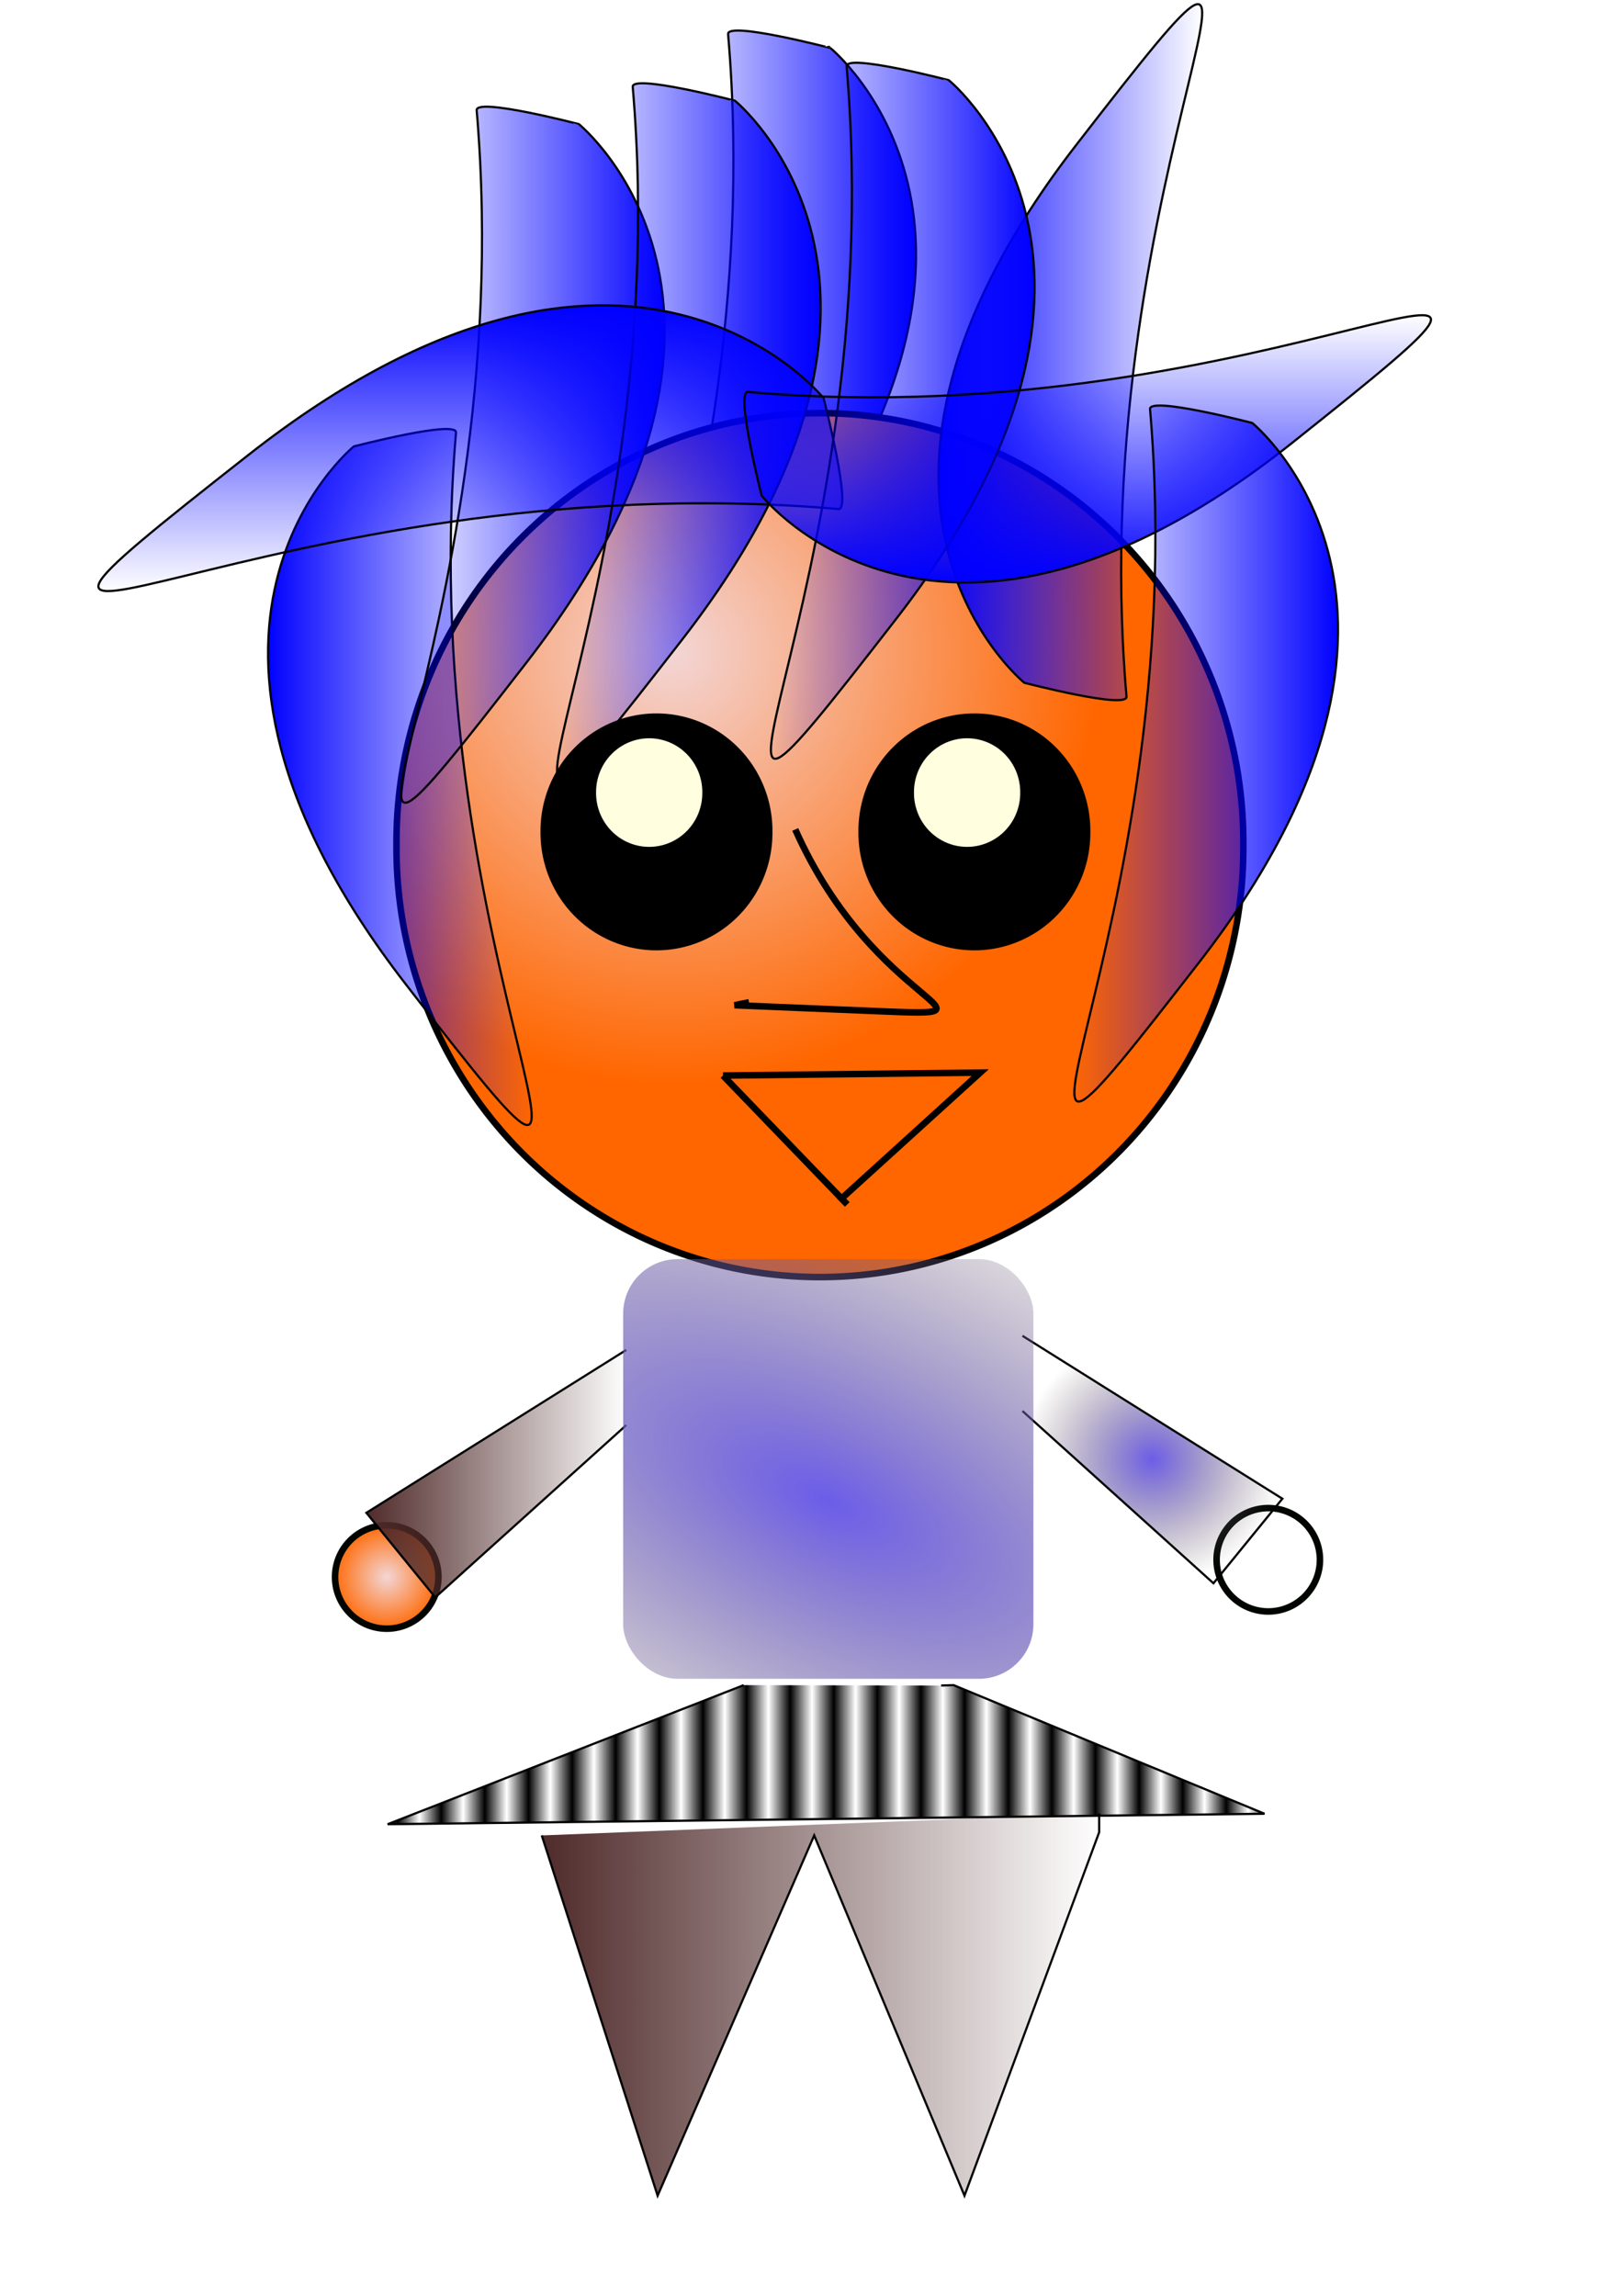
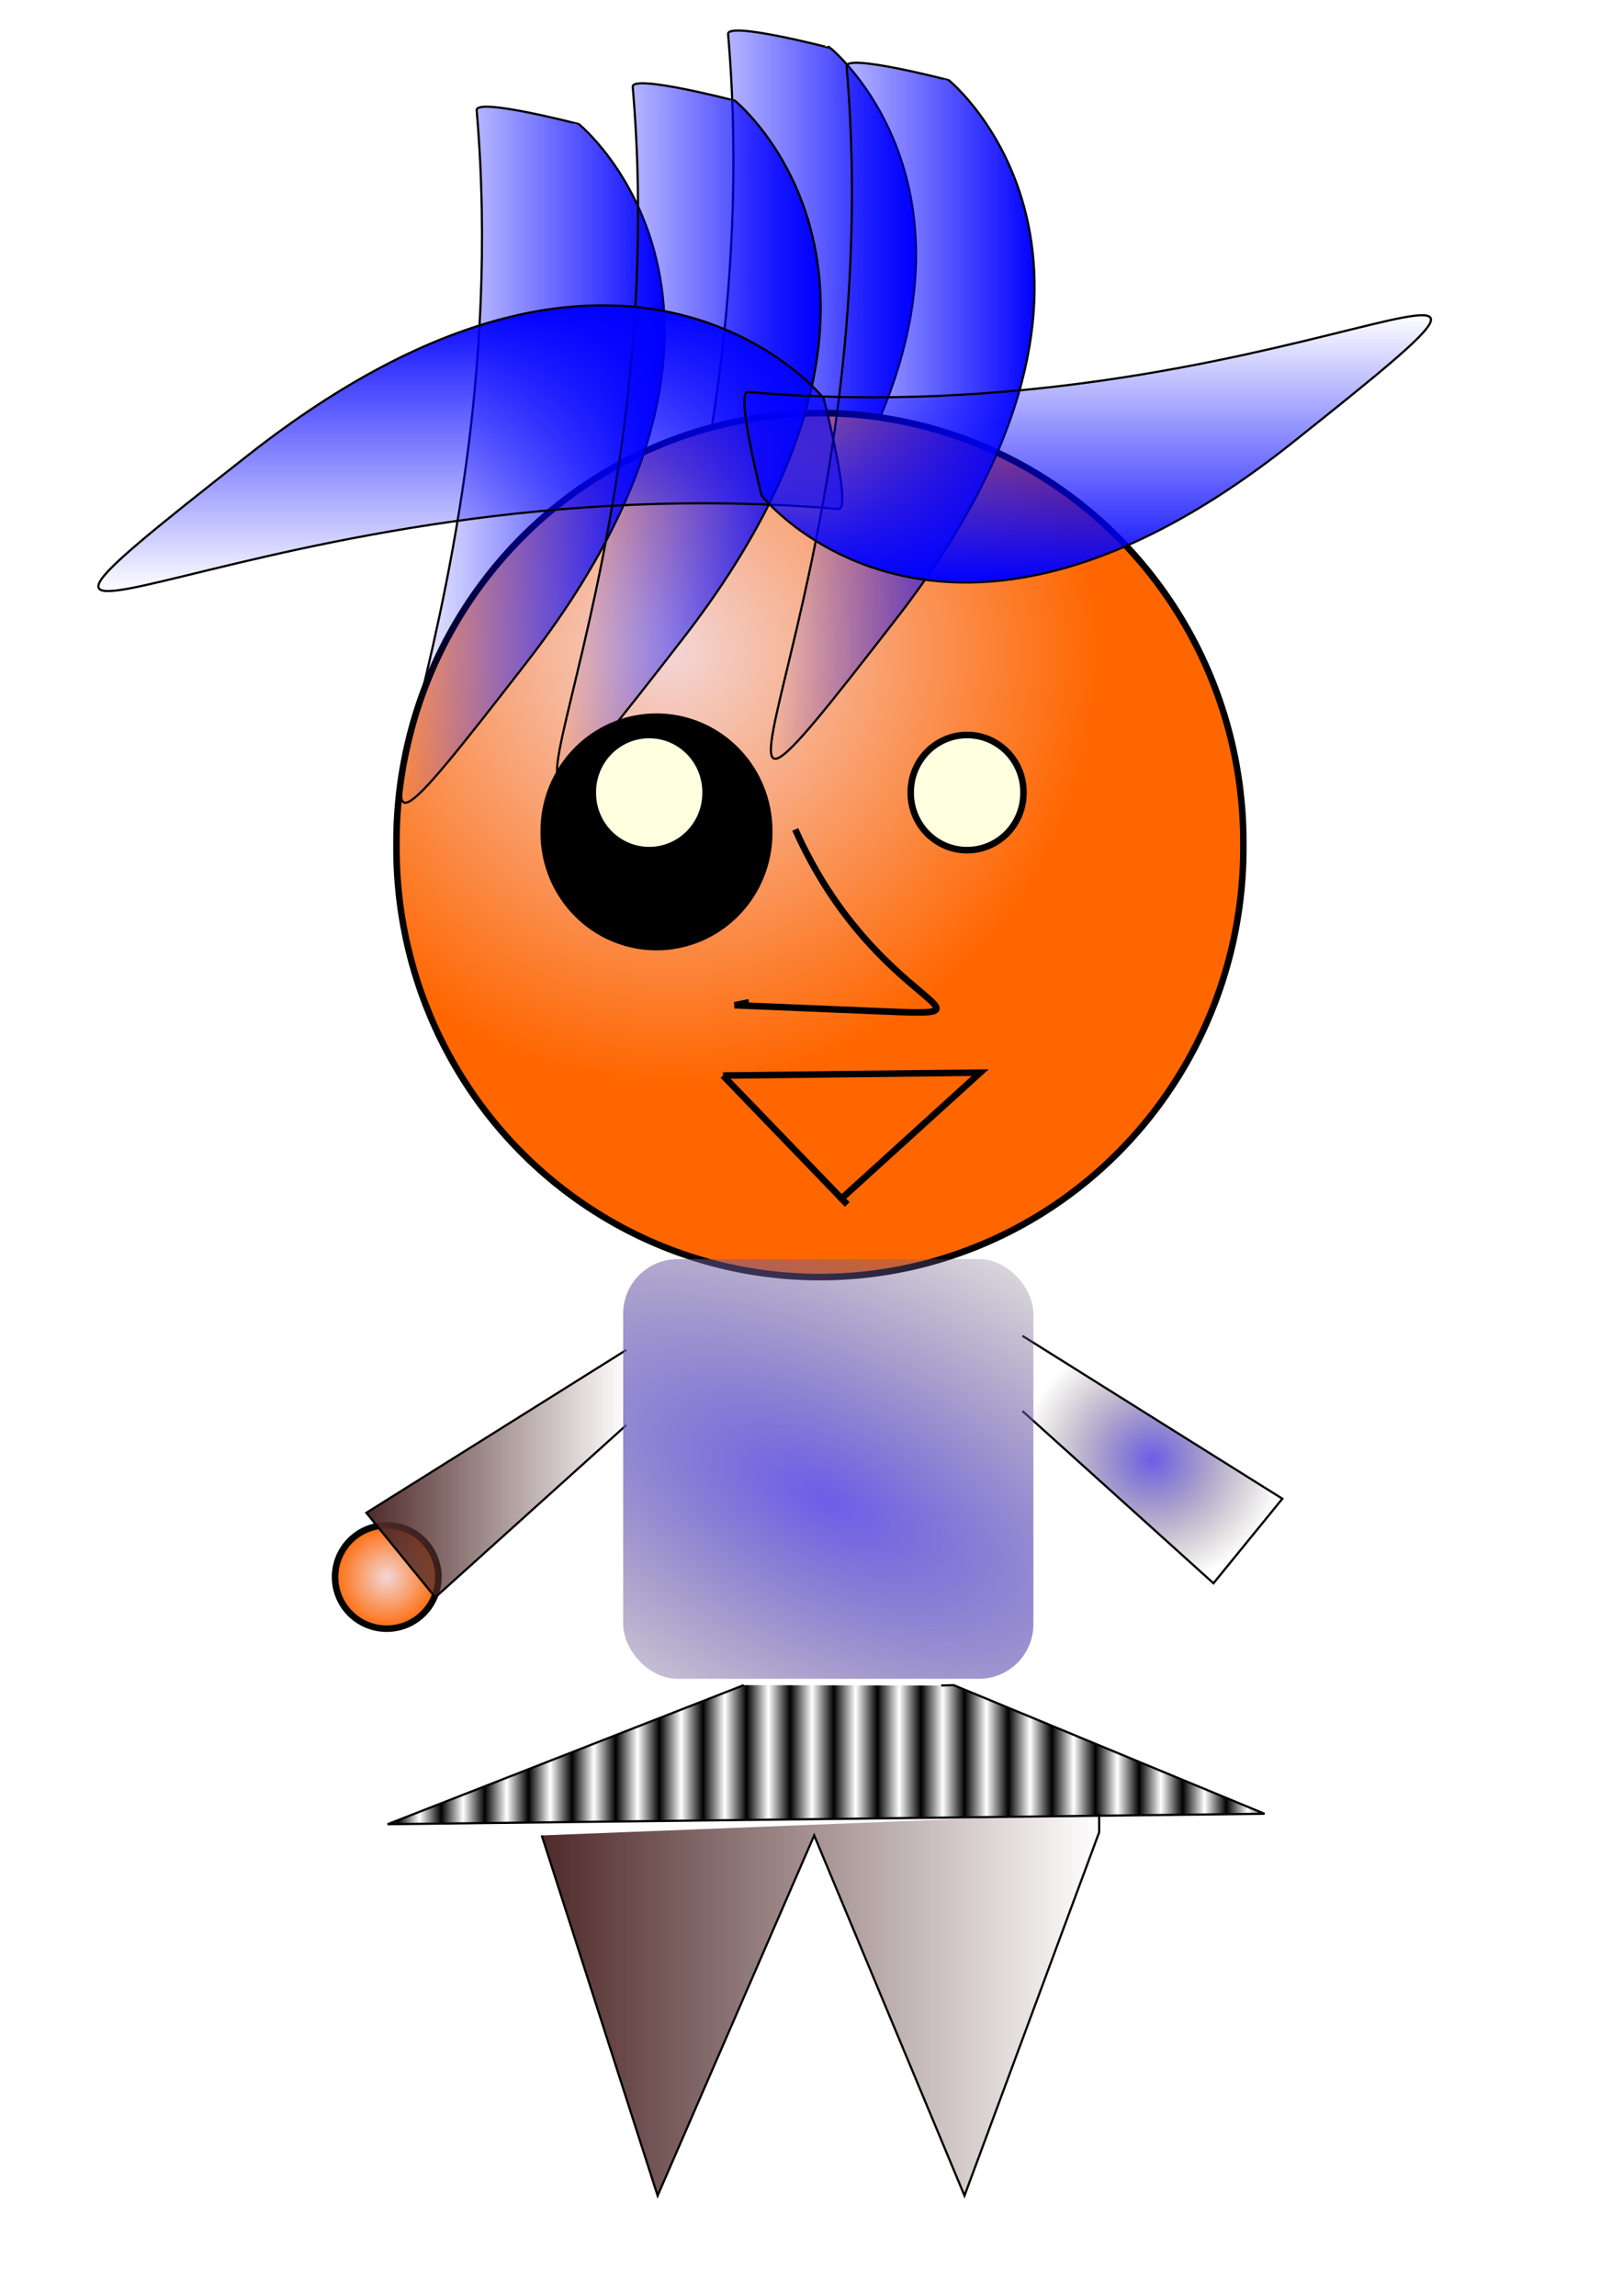
<svg xmlns="http://www.w3.org/2000/svg" xmlns:xlink="http://www.w3.org/1999/xlink" viewBox="0 0 744.09 1052.4">
  <defs>
    <pattern id="s" width="2" height="1" patternTransform="translate(0) scale(10)" patternUnits="userSpaceOnUse">
      <rect y="-.5" width="1" height="2" />
    </pattern>
    <linearGradient id="d">
      <stop stop-color="#6c5de9" offset="0" />
      <stop stop-color="#6c5d53" stop-opacity="0" offset="1" />
    </linearGradient>
    <linearGradient id="a">
      <stop stop-color="#00f" offset="0" />
      <stop stop-color="#00f" stop-opacity="0" offset="1" />
    </linearGradient>
    <linearGradient id="c">
      <stop stop-color="#f3d6d6" offset="0" />
      <stop stop-color="#f60" offset="1" />
    </linearGradient>
    <radialGradient id="g" cx="469.26" cy="588.73" r="211.83" gradientTransform="matrix(-.999 .054 -.054 -1 828.55 958.85)" gradientUnits="userSpaceOnUse" xlink:href="#c" />
    <linearGradient id="r" x1="100.84" x2="232.81" y1="271.49" y2="271.49" gradientTransform="matrix(-.923 0 0 .935 689.73 101.51)" gradientUnits="userSpaceOnUse" xlink:href="#a" />
    <linearGradient id="q" x1="100.84" x2="232.81" y1="271.49" y2="271.49" gradientTransform="matrix(0 -.935 .923 0 230.89 371.85)" gradientUnits="userSpaceOnUse" xlink:href="#a" />
    <linearGradient id="p" x1="100.84" x2="232.81" y1="271.49" y2="271.49" gradientTransform="matrix(-.923 0 0 .935 550.6 -55.616)" gradientUnits="userSpaceOnUse" xlink:href="#a" />
    <linearGradient id="o" x1="100.84" x2="232.81" y1="271.49" y2="271.49" gradientTransform="matrix(.923 0 0 -.935 319.54 425.44)" gradientUnits="userSpaceOnUse" xlink:href="#a" />
    <linearGradient id="n" x1="100.84" x2="232.81" y1="271.49" y2="271.49" gradientTransform="matrix(0 1 -1 0 469.89 48.676)" gradientUnits="userSpaceOnUse" xlink:href="#a" />
    <linearGradient id="m" x1="100.84" x2="232.81" y1="271.49" y2="271.49" gradientTransform="matrix(-.923 0 0 .935 452.55 -46.215)" gradientUnits="userSpaceOnUse" xlink:href="#a" />
    <linearGradient id="l" x1="100.84" x2="232.81" y1="271.49" y2="271.49" gradientTransform="matrix(-.923 0 0 .935 381 -35.471)" gradientUnits="userSpaceOnUse" xlink:href="#a" />
    <linearGradient id="k" x1="100.84" x2="232.81" y1="271.49" y2="271.49" gradientTransform="matrix(.923 0 0 .935 12.142 112.26)" gradientUnits="userSpaceOnUse" xlink:href="#a" />
    <linearGradient id="j" x1="100.84" x2="232.81" y1="271.49" y2="271.49" gradientTransform="matrix(-.923 0 0 .935 496.28 -70.389)" gradientUnits="userSpaceOnUse" xlink:href="#a" />
    <radialGradient id="f" cx="385.48" cy="687.38" r="94.038" gradientTransform="matrix(.839 -1.717 3.651 1.784 -2470.7 133.5)" gradientUnits="userSpaceOnUse" xlink:href="#d" />
    <linearGradient id="i" x1="150.25" x2="270.41" y1="685.54" y2="685.54" gradientUnits="userSpaceOnUse">
      <stop stop-color="#4f2a2a" offset="0" />
      <stop stop-color="#4f2a2a" stop-opacity="0" offset="1" />
    </linearGradient>
    <radialGradient id="b" cx="86.859" cy="735.79" r="25.189" gradientUnits="userSpaceOnUse" xlink:href="#c" />
    <radialGradient id="e" cx="511.11" cy="679.08" r="60.081" gradientTransform="matrix(1 0 0 .952 0 32.455)" gradientUnits="userSpaceOnUse" xlink:href="#d" />
    <linearGradient id="h" x1="230.65" x2="487.2" y1="928.89" y2="928.89" gradientUnits="userSpaceOnUse">
      <stop stop-color="#4f2a2a" offset="0" />
      <stop stop-color="#4f2a2a" stop-opacity="0" offset="1" />
    </linearGradient>
  </defs>
  <g transform="translate(17.228 -10.05)">
    <path transform="translate(-17.228 10.05)" d="m-165.42 533.06c-0.01 6.73-0.01 13.47-0.01 20.21 0.11 6.43 1 12.79 1.81 19.16 0.45 5.36 1.28 10.68 1.88 16.03 0.49 4.93 0.57 9.89 0.62 14.84-0.1 7.87-1.33 15.7-2.06 23.53-0.51 5.75-2.02 11.33-3 17-0.53 3.16-0.64 6.36-0.69 9.56-0.03 3.27-0.01 6.53 0 9.8 0 2.25-0.05 4.49 0.17 6.73l-5.08 2.66c-0.26-2.26-0.2-4.51-0.2-6.78-0.01-3.27-0.02-6.55 0-9.82 0.04-3.22 0.13-6.45 0.65-9.64 0.96-5.66 2.49-11.23 3.03-16.96 0.72-7.81 1.95-15.62 2.07-23.47-0.04-4.94-0.11-9.88-0.59-14.8-0.59-5.34-1.44-10.65-1.87-16.01-0.81-6.4-1.72-12.78-1.84-19.23 0-6.74 0.01-13.47 0-20.21l5.11-2.6z" fill="#f9f9f9" fill-rule="evenodd" />
    <path transform="translate(-17.228 10.05)" d="m-152.14 665.53c8.77-0.98 17.52-2.92 25.4-7 1.98-1.02 3.85-2.24 5.77-3.36 0.25-0.44 0.38-0.96 0.74-1.33 6.76-6.91 4.72-3.08 10.4-11.24 5.02-7.23 8.1-14.83 11.191-22.99 5.023-15.08 6.682-30.83 6.454-46.64-0.818-10.67-2.616-21.52-7.616-31.12-0.989-1.91-2.229-3.67-3.349-5.51-6.19-8.37-13.53-15.92-21.65-22.44-5.01-4.02-9.87-7.18-15.16-10.78-7.09-4.34-14.21-8.74-21.79-12.18-7.31-3.31-14.93-5.61-22.63-7.78-13.66-3.48-27.75-6.15-41.88-6.52-2.28-0.06-4.55 0.08-6.83 0.12-8.66 1.2-2.7 0.01-10.26 2.34-0.49 0.14 1.63-1.03 1.4-0.58-0.58 1.16-1.88 1.83-2.59 2.92-1.98 3.03-2.14 5.28-2.98 8.82-2.39 14.32 0 28.48 5.03 41.99 1.46 3.91 3.25 7.69 4.88 11.54 5.59 12.11 12.37 23.69 20.45 34.31 7.5 9.87 16.15 18.74 24.89 27.5 11.36 10.32 24.5 18.92 38.72 24.83 2.16 0.9 4.38 1.63 6.57 2.44 7.7 2.15 15.76 5.3 23.88 4.1 0.62-0.29 2.5-1.2 1.88-0.88-1.12 0.59-2.17 1.47-3.43 1.69-0.59 0.11 0.87-0.85 1.27-1.3 1.21-1.36 2.09-2.81 2.92-4.41 1.4-3.25 2.98-6.37 4.84-9.38 2.38-3.79 3.89-8.02 5.14-12.3 1.13-4.5 1.67-9.15 1.5-13.79-0.14-6.13-2.29-9.77-5.92-14.54-9.98-11.63-24.52-17.31-38.45-22.66-21.68-6.85-43.87-11.84-66.33-15.35-6.2-0.84-12.44-1.97-18.72-1.4-1.32 0.12-2.64 0.31-3.93 0.64-1.07 0.28-2 1.26-3.11 1.17-0.94-0.07 1.71-0.81 2.56-1.21-5.64 6.35-3.95 13.28-1.77 20.72 6.19 15.68 17 28.74 28.08 41.19 8.28 8.32 16.24 17.29 26.22 23.63 5.88 2.66 12.57 4.24 19.08 3.89 1.2-0.07 2.38-0.32 3.57-0.47-1.41-0.71 6.73-0.71 5.44-2.18-0.7-0.81-2.52 1.24-3.19 0.41-0.8-0.99 0.54-2.52 0.44-3.78-0.33-4.35-2.03-6.84-3.89-10.78-1.5-2.3-2.85-4.7-4.49-6.89-9.46-12.58-23.42-25.04-36.33-33.89-4.06-2.78-8.39-5.16-12.59-7.74-17.43-9.22-36.13-16.53-55.72-19.37-1.04 0.02-6.33-0.41-7.39 1.24-0.48 0.77 2.37-1.32 2.67-0.47 0.44 1.25-1.18 2.4-1.55 3.67-1.18 4.15-1.11 7.31-1.38 11.65 0.2 2.63 0.19 5.29 0.6 7.9 2.21 14.02 8.73 27.61 17.72 38.53 2.76 3.37 5.97 6.34 8.95 9.51 18.9 17.52 41.36 30.82 65.39 40.04 4.91 1.89 9.97 3.38 14.96 5.07 18.96 4.78 38.5 10.67 58.28 9.62-2.77 2.07 7.58-2.36 5.65-1.89-1.19 0.3-2.15 1.47-3.38 1.47-0.58-0.01 0.73-0.94 0.97-1.48 0.59-1.4 0.36-2.16 0.28-3.65-0.47-2.09-1.23-4.1-1.89-6.14l5.02-2.76c0.67 2.08 1.44 4.13 1.95 6.26 0.14 1.55 0.4 2.46-0.12 3.97-1.09 3.13-4.77 4.36-7.31 5.91-0.74 0.45-1.54 0.83-2.37 1.07-1.11 0.33-2.28 0.41-3.41 0.62-19.83 0.83-39.36-4.95-58.36-9.82-4.99-1.71-10.06-3.22-14.98-5.11-24.08-9.29-46.59-22.64-65.52-40.23-3-3.19-6.22-6.19-9.01-9.57-9.04-11.01-15.6-24.68-17.88-38.8-0.42-2.62-0.43-5.3-0.64-7.96 0.16-2.94 0.43-13.22 2.75-15.67 2.05-2.18 6.61-5.79 10.36-6.29 1.43-0.19 2.88 0.02 4.32 0.02 19.61 2.99 38.35 10.29 55.8 19.58 4.21 2.6 8.55 5 12.62 7.8 12.96 8.9 26.95 21.39 36.46 34.03 1.66 2.21 3.02 4.64 4.54 6.95 0.95 2 2.08 3.92 2.85 6 0.46 1.26 2.15 7.29 0.87 9.08-3.04 4.22-7.33 6.37-12.08 7.49-7.83 0.87-15.77-0.24-22.88-3.75-9.97-6.43-17.98-15.39-26.27-23.77-11.13-12.53-21.98-25.65-28.23-41.4-2.28-7.67-3.92-14.59 1.46-21.37 3.91-2.36 6.31-4.51 10.46-5.48 7.49-1.75 15.28 0.01 22.73 0.91 22.47 3.56 44.69 8.56 66.39 15.46 14.02 5.41 28.63 11.17 38.65 22.9 3.68 4.85 5.92 8.62 6.09 14.85 0.23 4.69-0.32 9.39-1.41 13.96-1.23 4.31-2.72 8.6-5.08 12.44-1.88 2.98-3.5 6.07-4.85 9.33-2.54 5.25-6.67 8.89-12.47 10.69-8.19 0.93-16.25-2.09-24.01-4.34-2.2-0.83-4.43-1.57-6.6-2.48-14.24-5.98-27.42-14.62-38.81-25.02-8.75-8.78-17.41-17.68-24.93-27.58-8.1-10.66-14.9-22.27-20.51-34.41-1.64-3.86-3.44-7.66-4.91-11.58-5.08-13.59-7.51-27.83-5.2-42.25 0.79-3.58 0.97-5.94 2.87-9.07 4.33-7.17 13.61-9.51 21.32-10.27 2.29-0.03 4.57-0.15 6.85-0.08 14.16 0.44 28.27 3.1 41.95 6.61 7.73 2.2 15.36 4.53 22.69 7.88 7.6 3.46 14.73 7.87 21.82 12.24 5.36 3.66 10.14 6.77 15.21 10.84 8.16 6.57 15.53 14.16 21.749 22.58 1.129 1.86 2.38 3.65 3.385 5.58 5.04 9.66 6.875 20.58 7.719 31.32 0.262 15.87-1.38 31.69-6.367 46.84-3.952 10.57-8.216 20.87-15.936 29.37-5.24 5.78-9.02 7.51-16 12.18-1.93 1.11-3.81 2.31-5.8 3.32-7.95 4.02-16.72 5.86-25.51 6.9l4.58-3.45z" fill="#f9f9f9" fill-rule="evenodd" />
    <path transform="translate(73.22 -2.871)" d="m110.55 735.79a23.689 23.689 0 1 1-47.38 0 23.689 23.689 0 1 1 47.38 0z" fill="url(#b)" stroke="#000500" stroke-width="3" />
-     <path transform="translate(477.37 -10.768)" d="m110.55 735.79a23.689 23.689 0 1 1-47.38 0 23.689 23.689 0 1 1 47.38 0z" fill="url(#b)" stroke="#000500" stroke-width="3" />
    <path d="m316.59 25.798c20.94 245.6-103.69 416.28 22.93 252.89 126.63-163.39 23.93-246.65 23.93-246.65 0 2e-3 -47.86-12.486-46.86-6.242z" fill="url(#j)" fill-rule="evenodd" stroke="#000" stroke-width="1px" />
    <path d="m450.81 670.47" fill="none" stroke="#000" stroke-width="1px" />
    <path d="m269.91 663.29-87.58 78.96-31.58-38.76 119.16-74.66" fill="url(#i)" fill-rule="evenodd" stroke="#000" stroke-width="1px" />
    <path d="m451.53 656.83 87.57 78.96 31.59-38.76-119.16-74.66" fill="url(#e)" fill-rule="evenodd" stroke="#000" stroke-width="1px" />
    <path transform="matrix(.923 0 0 .935 -11.707 -60.988)" d="m611.6 490.29a210.33 210.33 0 1 1-420.65 0 210.33 210.33 0 1 1 420.65 0z" fill="url(#g)" stroke="#000" stroke-width="3.229" />
-     <path d="m191.83 208.44c-20.94 245.61 103.69 416.28-22.93 252.89-126.63-163.39-23.93-246.64-23.93-246.64s47.86-12.49 46.86-6.25z" fill="url(#k)" fill-rule="evenodd" stroke="#000" stroke-width="1px" />
    <path d="m201.32 60.715c20.94 245.6-103.7 416.28 22.93 252.9 126.63-163.4 23.93-246.66 23.93-246.66 0-1e-3 -47.86-12.489-46.86-6.245z" fill="url(#l)" fill-rule="evenodd" stroke="#000" stroke-width="1px" />
    <path d="m272.87 49.971c20.94 245.61-103.7 416.28 22.93 252.89s23.93-246.64 23.93-246.64c0-4e-3 -47.86-12.493-46.86-6.249z" fill="url(#m)" fill-rule="evenodd" stroke="#000" stroke-width="1px" />
    <path d="m367.07 243.38c-262.56-22.69-445.02 112.36-270.35-24.85s263.67-25.93 263.67-25.93 13.35 51.86 6.68 50.78z" fill="url(#n)" fill-rule="evenodd" stroke="#000" stroke-width="1px" />
-     <path d="m499.22 329.25c-20.93-245.61 103.7-416.28-22.93-252.89s-23.93 246.65-23.93 246.65 47.86 12.48 46.86 6.24z" fill="url(#o)" fill-rule="evenodd" stroke="#000" stroke-width="1px" />
    <path d="m370.92 40.57c20.93 245.61-103.7 416.28 22.93 252.89s23.93-246.64 23.93-246.64c0-5e-3 -47.86-12.494-46.86-6.25z" fill="url(#p)" fill-rule="evenodd" stroke="#000" stroke-width="1px" />
    <path d="m325.79 189.72c242.31 21.22 410.7-105.1 249.5 23.24-161.2 128.35-243.34 24.26-243.34 24.26s-12.32-48.51-6.16-47.5z" fill="url(#q)" fill-rule="evenodd" stroke="#000" stroke-width="1px" />
-     <path d="m510.04 197.7c20.94 245.6-103.7 416.28 22.93 252.89s23.93-246.65 23.93-246.65-47.86-12.49-46.86-6.24z" fill="url(#r)" fill-rule="evenodd" stroke="#000" stroke-width="1px" />
    <path transform="matrix(.923 0 0 .935 461.31 -102.62)" d="m-136.39 528.33a55.992 55.992 0 1 1-111.98 0 55.992 55.992 0 1 1 111.98 0z" stroke="#000" stroke-width="3.229" />
    <path transform="matrix(.923 0 0 .935 626.93 124.34)" d="m-347.44 266.32a27.996 27.996 0 1 1-55.99 0 27.996 27.996 0 1 1 55.99 0z" fill="#ffffe0" stroke="#000" stroke-width="3.229" />
-     <path transform="matrix(.923 0 0 .935 607.06 -102.62)" d="m-136.39 528.33a55.992 55.992 0 1 1-111.98 0 55.992 55.992 0 1 1 111.98 0z" stroke="#000" stroke-width="3.229" />
    <path transform="matrix(.923 0 0 .935 772.68 124.34)" d="m-347.44 266.32a27.996 27.996 0 1 1-55.99 0 27.996 27.996 0 1 1 55.99 0z" fill="#ffffe0" stroke="#000" stroke-width="3.229" />
    <path d="m347.36 390.25c37.1 83.27 102.03 85.95 37.1 83.27l-64.92-2.69 6.62-1.34" fill="none" stroke="#000" stroke-width="3" />
    <path d="m314.24 503.06 117.92-1.34-63.6 57.75 2.65 2.68-56.97-59.09z" fill="none" stroke="#000" stroke-width="3" />
    <path d="m304.37 700.62" fill="none" stroke="#000" stroke-width="1px" />
    <rect x="268.47" y="587.2" width="188.08" height="192.38" rx="25" ry="25" fill="url(#f)" fill-rule="evenodd" />
    <path d="m323.76 782.48-163.28 63.76 402.03-4.8-142.52-58.95-5.74 0.17" fill="url(#s)" fill-rule="evenodd" stroke="#000" stroke-width="1px" />
    <path d="m231.15 851.37 53.12 165.13 71.78-165.13 68.91 165.13 61.74-166.57v-8.61" fill="url(#h)" fill-rule="evenodd" stroke="#000" stroke-width="1px" />
  </g>
</svg>